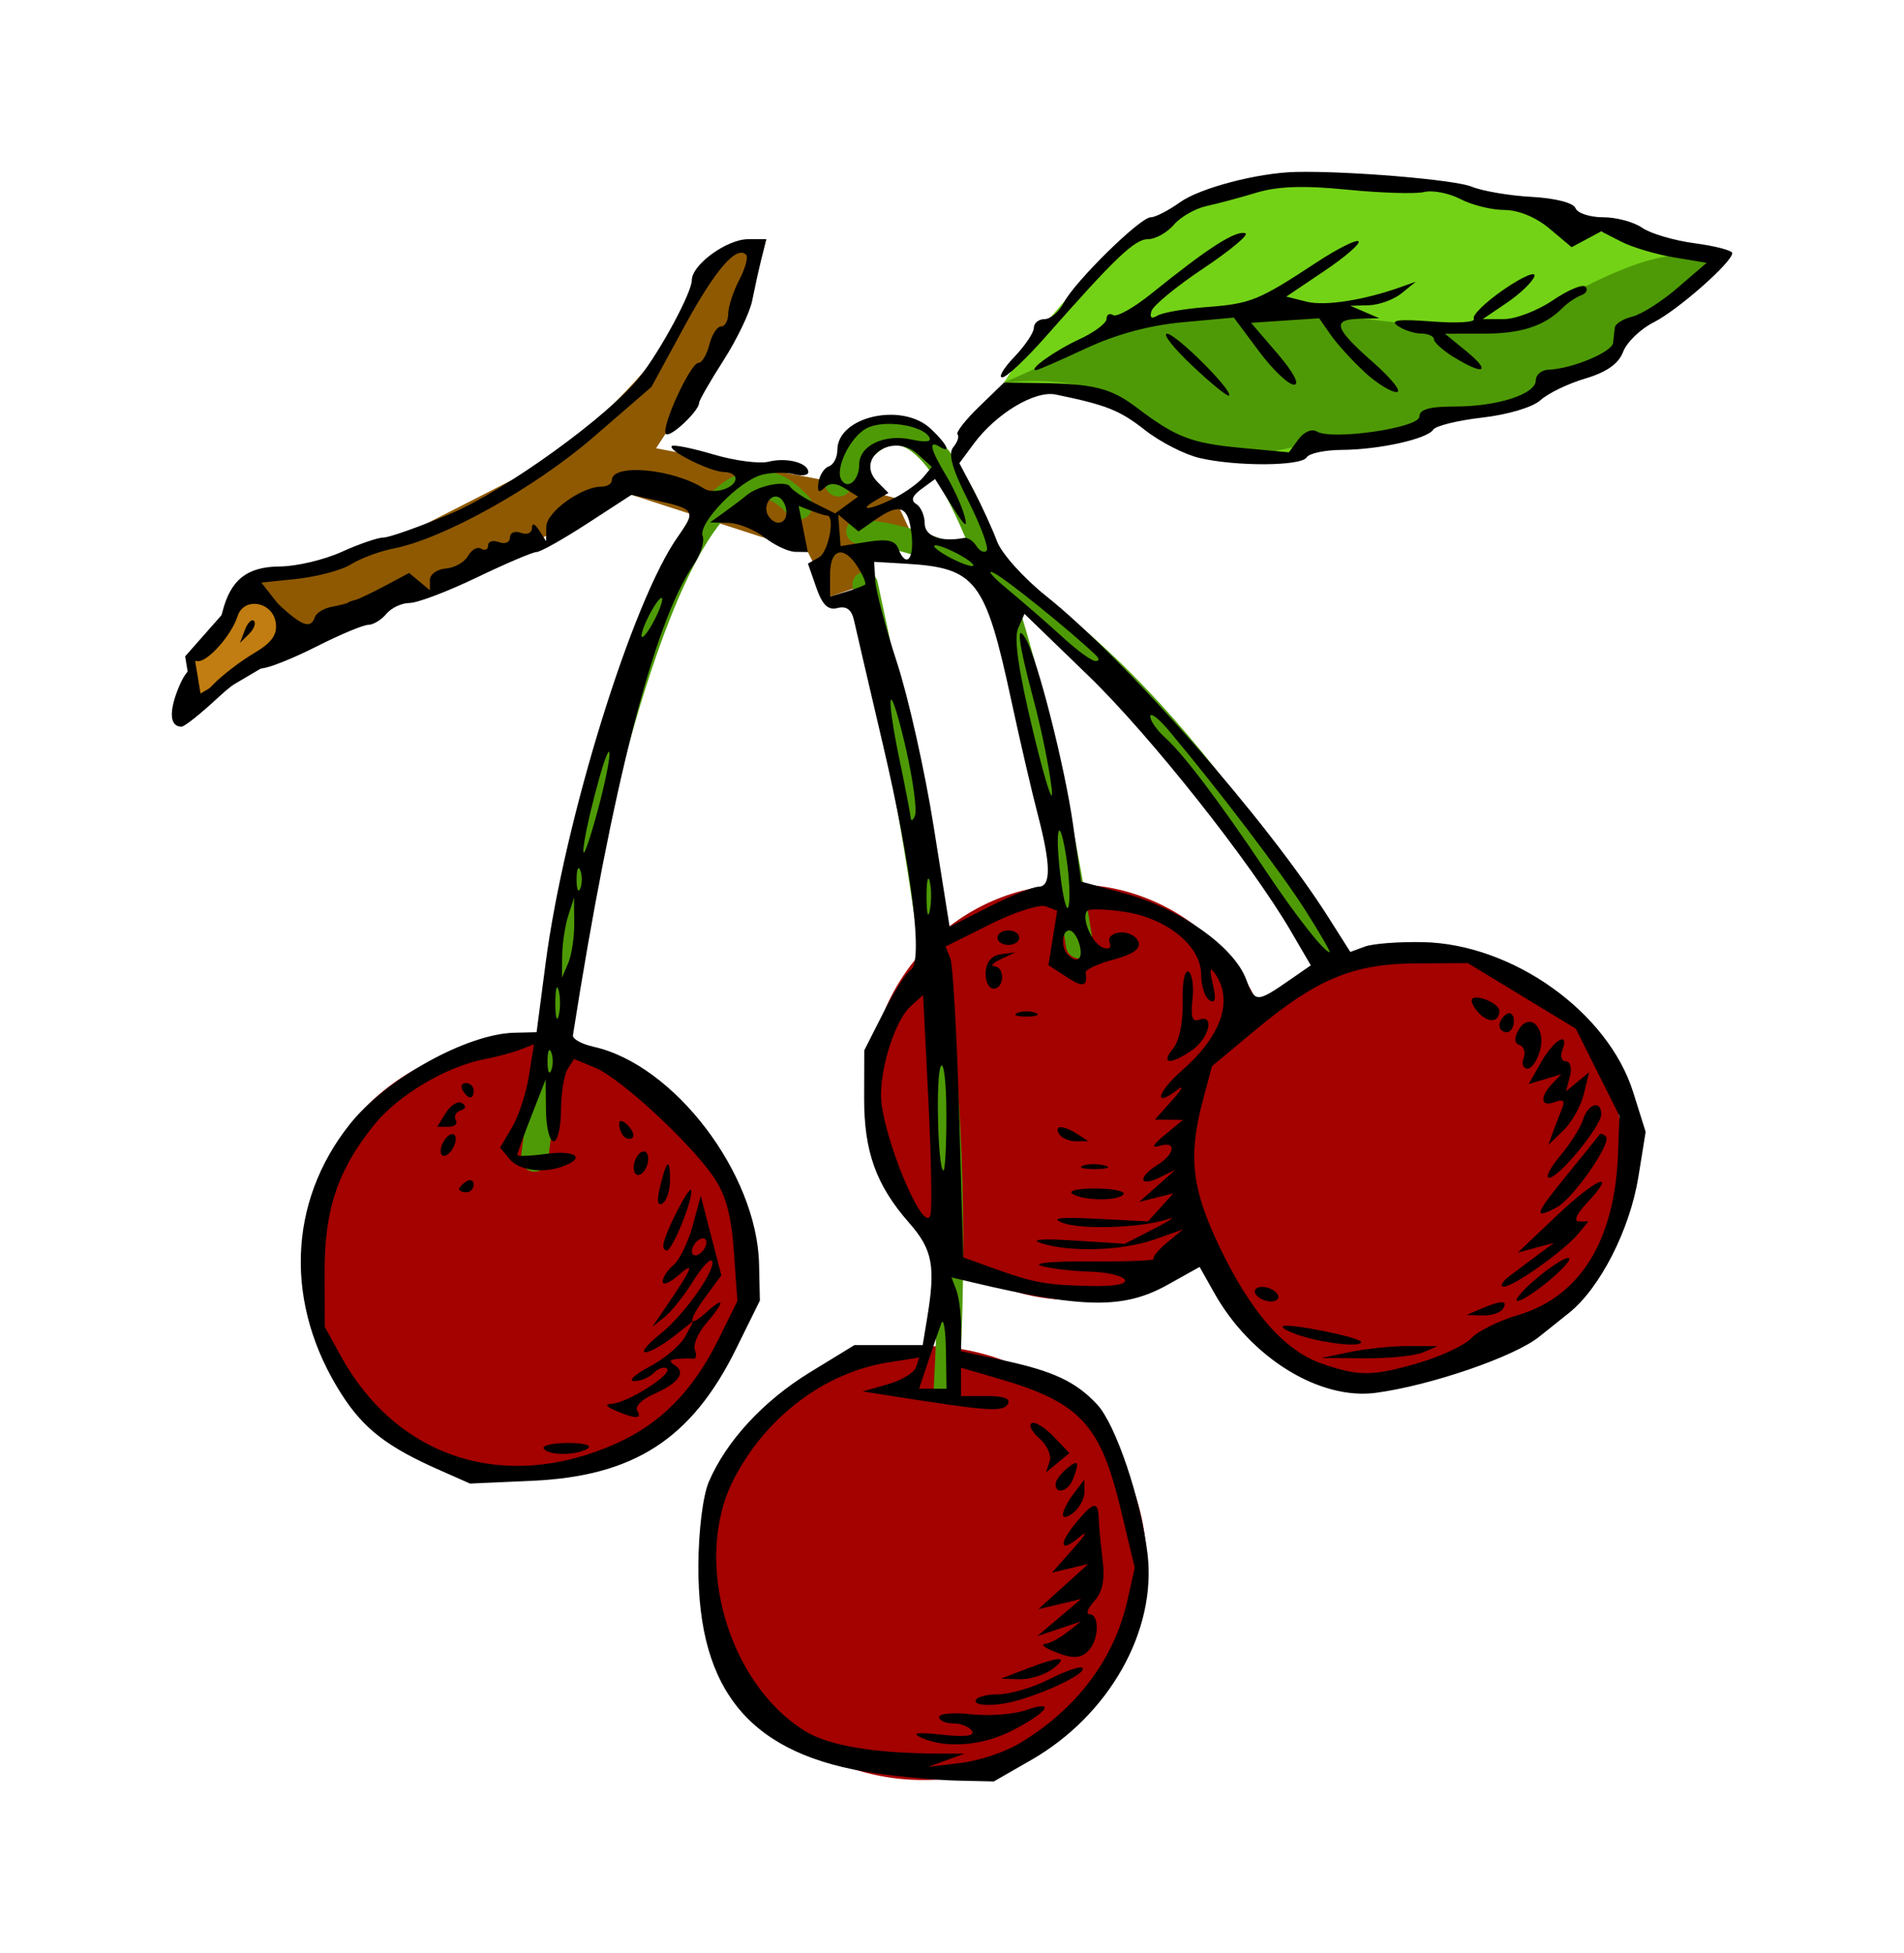
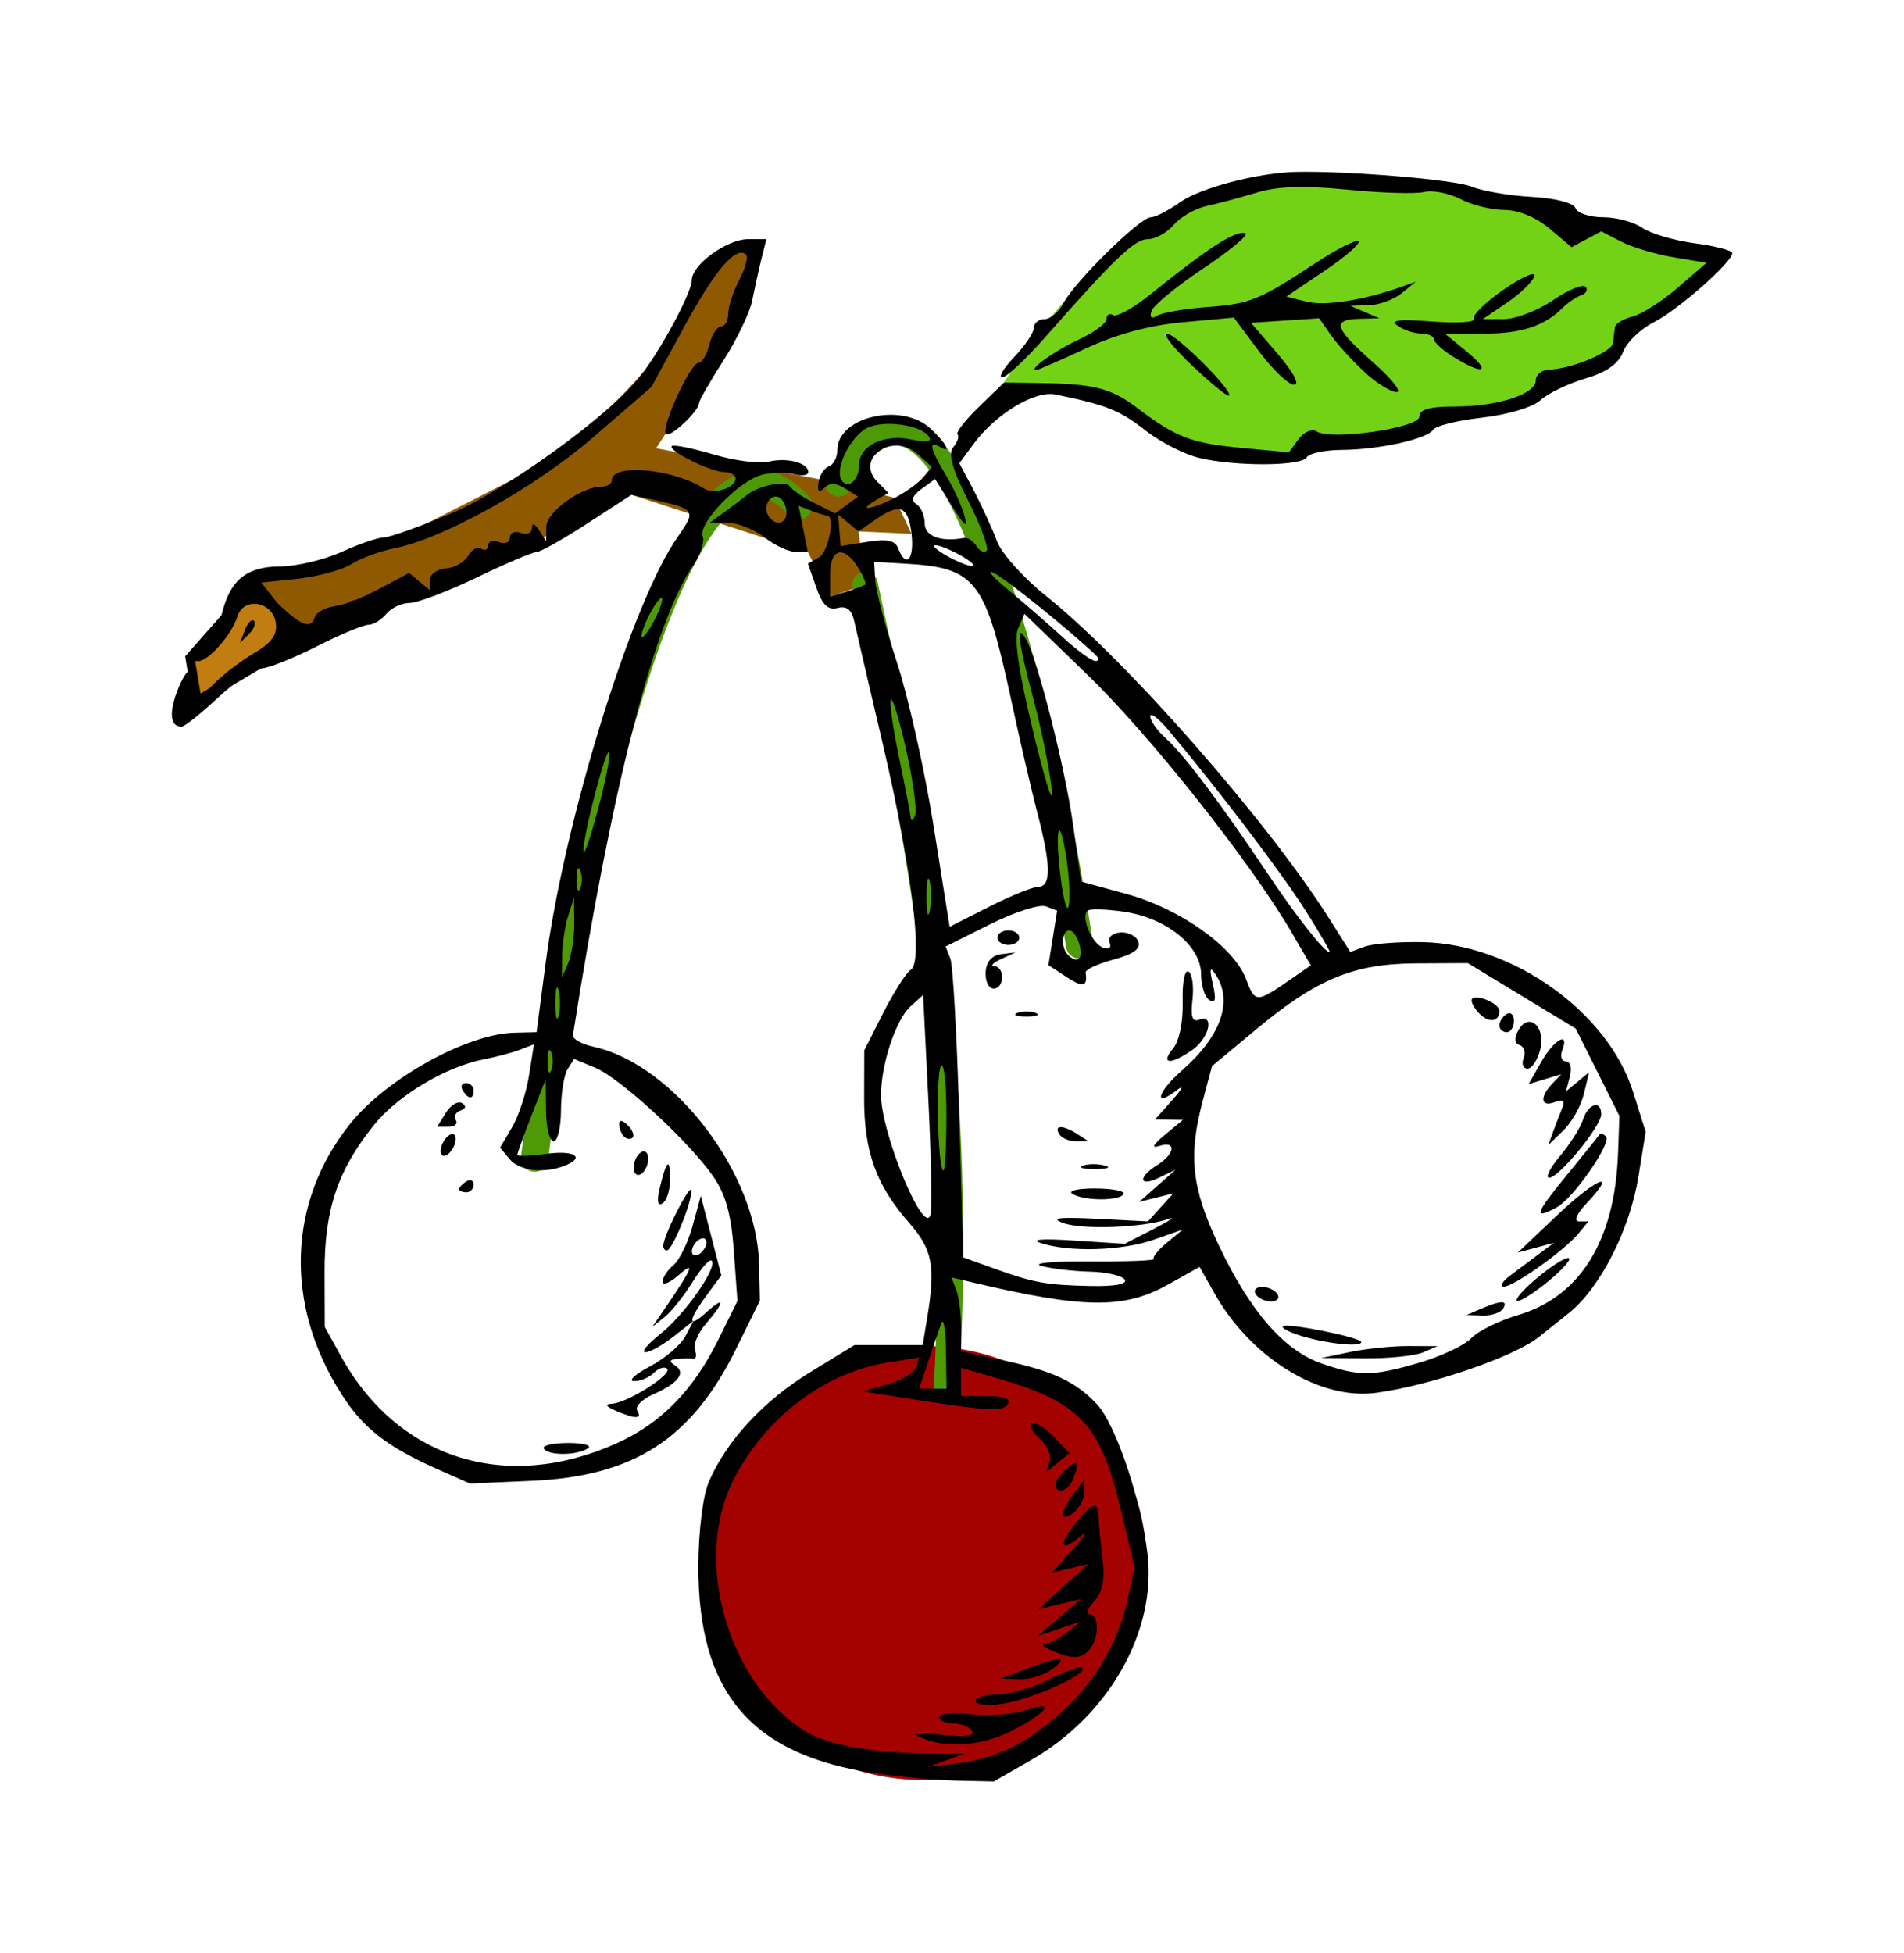
<svg xmlns="http://www.w3.org/2000/svg" xmlns:ns1="http://www.inkscape.org/namespaces/inkscape" xmlns:ns2="http://sodipodi.sourceforge.net/DTD/sodipodi-0.dtd" width="55.397mm" height="56.826mm" viewBox="0 0 55.397 56.826" version="1.1" id="svg3859" ns1:version="1.0.1 (3bc2e813f5, 2020-09-07)" ns2:docname="Lutz - Cherries - flat-colored.svg">
  <defs id="defs3853" />
  <ns2:namedview id="base" pagecolor="#ffffff" bordercolor="#666666" borderopacity="1.0" ns1:pageopacity="0.0" ns1:pageshadow="2" ns1:zoom="1.4" ns1:cx="77.29055" ns1:cy="74.054223" ns1:document-units="mm" ns1:current-layer="layer1" ns1:document-rotation="0" showgrid="false" fit-margin-left="5" fit-margin-bottom="5" fit-margin-right="5" fit-margin-top="5" ns1:window-width="1920" ns1:window-height="1013" ns1:window-x="-9" ns1:window-y="-9" ns1:window-maximized="1" />
  <g ns1:label="Warstwa 1" ns1:groupmode="layer" id="layer1" transform="translate(-70.132,-102.112)" />
  <g ns1:groupmode="layer" id="layer4" ns1:label="lo">
    <ellipse style="fill:#a30200;fill-opacity:1;stroke:none;stroke-width:12.762;stroke-linecap:round;stroke-linejoin:round" id="path4474" cx="26.87" cy="45.47" rx="6.487" ry="6.313" />
-     <ellipse style="fill:#a30200;fill-opacity:1;stroke:none;stroke-width:11.963;stroke-linecap:round;stroke-linejoin:round" id="ellipse4476" cx="31.213" cy="31.772" rx="5.952" ry="6.046" />
-     <path id="ellipse4478" style="fill:#a30200;fill-opacity:1;stroke:none;stroke-width:12.73;stroke-linecap:round;stroke-linejoin:round" d="m 47.221,34.177 c -0.267,3.39 -2.574,4.965 -6.052,6.012 -3.024,0.91 -6.42,-2.623 -6.42,-6.146 0,-3.524 2.859,-6.38 6.386,-6.38 3.527,0 6.363,3.001 6.086,6.514 z" ns2:nodetypes="sssss" />
-     <ellipse style="fill:#a30200;fill-opacity:1;stroke:none;stroke-width:12.762;stroke-linecap:round;stroke-linejoin:round" id="ellipse4480" cx="15.31" cy="36.583" rx="6.487" ry="6.313" />
    <path style="fill:#8f5902;fill-opacity:1;stroke:none;stroke-width:0.265px;stroke-linecap:butt;stroke-linejoin:miter;stroke-opacity:1" d="M 8.741,18.615 C 11.769,17.679 15.104,15.95 18.371,14.395 l 5.134,1.663 0.646,1.299 1.02,-0.352 -0.192,-1.545 1.54,0.069 -0.49,-1.044 -1.633,-0.437 -5.308,-1.007 C 20.29,11.173 21.683,9.533 22.295,6.956 21.389,7.3 20.519,7.753 19.985,9.213 18.31,11.549 16.991,12.582 15.686,13.56 L 10.961,15.969 7.446,16.962 Z" id="path4493" ns2:nodetypes="cccccccccccccccc" />
  </g>
  <g ns1:groupmode="layer" id="layer5" ns1:label="mid">
    <path style="fill:none;stroke:#4e9a06;stroke-width:0.794;stroke-linecap:round;stroke-linejoin:miter;stroke-miterlimit:4;stroke-dasharray:none;stroke-opacity:1" d="M 15.553,33.688 C 16.548,25.619 19.757,10.819 23.237,14.717" id="path4483" ns2:nodetypes="cc" />
    <path style="fill:none;stroke:#4e9a06;stroke-width:0.794;stroke-linecap:round;stroke-linejoin:miter;stroke-miterlimit:4;stroke-dasharray:none;stroke-opacity:1" d="m 24.396,14.048 c 3.06,-5.723 5.905,6.289 7.013,13.441" id="path4485" ns2:nodetypes="cc" />
-     <path style="fill:none;stroke:#4e9a06;stroke-width:0.714;stroke-linecap:round;stroke-linejoin:miter;stroke-miterlimit:4;stroke-dasharray:none;stroke-opacity:1" d="m 24.979,15.46 c 5.561,0.454 11.081,7.8 13.754,12.569" id="path4487" ns2:nodetypes="cc" />
    <path style="fill:none;stroke:#4e9a06;stroke-width:0.741;stroke-linecap:round;stroke-linejoin:miter;stroke-miterlimit:4;stroke-dasharray:none;stroke-opacity:1" d="m 25.171,17.005 c 1.877,8.629 2.833,14.733 2.367,23.395" id="path4489" ns2:nodetypes="cc" />
    <path style="fill:#73d216;fill-opacity:1;stroke:none;stroke-width:0.265px;stroke-linecap:butt;stroke-linejoin:miter;stroke-opacity:1" d="M 29.209,11.128 C 31.478,7.58 34.427,4.61 41.672,5.292 l 7.978,2.354 c -1.732,2.058 -3.396,3.541 -7.883,4.639 -1.026,0.134 -2.059,0.463 -3.099,0.442 -1.169,0.714 -2.321,0.792 -3.371,0.665 -1.049,-0.127 -1.866,-1.478 -2.921,-1.666 -1.055,-0.188 -2.111,-0.395 -3.167,-0.598 z" id="path4491" ns2:nodetypes="cccccscc" />
-     <path style="fill:#4e9a06;fill-opacity:1;stroke:none;stroke-width:0.265px;stroke-linecap:butt;stroke-linejoin:miter;stroke-opacity:1" d="m 29.209,11.128 c 2.483,-1.046 4.418,-2.496 9.172,-1.868 2.581,-0.182 6.016,1.345 7.591,-0.85 1.681,-0.866 3.008,-1.256 3.678,-0.765 -1.463,1.192 -2.133,2.78 -4.718,3.411 -1.106,1.025 -4.272,1.628 -6.264,1.671 -6.116,1.87 -3.976,-2.082 -9.459,-1.599 z" id="path4496" ns2:nodetypes="ccccccc" />
    <path style="fill:#c17d11;stroke:#000000;stroke-width:0.265px;stroke-linecap:butt;stroke-linejoin:miter;stroke-opacity:1;fill-opacity:1" d="M 5.735,20.388 8.741,18.615 7.446,16.962 5.528,19.135 Z" id="path4499" />
  </g>
  <g ns1:groupmode="layer" id="layer6" ns1:label="hi" ns2:insensitive="true">
    <path style="fill:#000000;stroke-width:0.212" d="m 95.616,153.701 c -3.619,-0.52 -5.178,-2.342 -5.165,-6.037 0.004,-1.013 0.131,-2.038 0.304,-2.443 0.505,-1.184 1.587,-2.356 2.942,-3.186 l 1.297,-0.794 h 0.992 0.992 l 0.131,-0.794 c 0.248,-1.502 0.157,-1.984 -0.526,-2.761 -0.962,-1.095 -1.314,-2.075 -1.309,-3.642 l 0.004,-1.376 0.556,-1.096 c 0.306,-0.603 0.663,-1.162 0.794,-1.243 0.372,-0.23 0.037,-2.949 -0.806,-6.55 -0.409,-1.746 -0.789,-3.378 -0.844,-3.626 -0.069,-0.308 -0.221,-0.42 -0.478,-0.353 -0.276,0.072 -0.441,-0.087 -0.619,-0.597 l -0.242,-0.695 0.321,-0.18 c 0.277,-0.155 0.48,-1.217 0.233,-1.217 -0.049,0 -0.254,-0.064 -0.457,-0.141 l -0.368,-0.141 0.134,0.671 0.134,0.671 -0.365,-0.005 c -0.201,-0.003 -0.603,-0.191 -0.894,-0.419 -0.291,-0.228 -0.767,-0.419 -1.058,-0.425 l -0.529,-0.011 0.423,-0.304 c 0.233,-0.167 0.52,-0.385 0.639,-0.485 0.341,-0.287 1.149,-0.446 1.27,-0.25 0.061,0.098 0.38,0.313 0.709,0.477 l 0.599,0.299 0.334,-0.244 0.334,-0.244 -0.38,-0.238 c -0.268,-0.167 -0.447,-0.171 -0.605,-0.013 -0.158,0.158 -0.207,0.11 -0.167,-0.162 0.031,-0.213 0.167,-0.424 0.303,-0.469 0.135,-0.045 0.246,-0.259 0.246,-0.476 0,-0.97 1.876,-1.4 2.712,-0.621 0.477,0.445 0.626,0.752 0.252,0.521 -0.321,-0.198 -0.255,0.09 0.188,0.822 0.22,0.363 0.465,0.898 0.545,1.189 0.108,0.392 0.016,0.322 -0.354,-0.268 l -0.5,-0.797 -0.395,0.289 c -0.273,0.2 -0.32,0.335 -0.151,0.439 0.134,0.083 0.244,0.336 0.244,0.561 0,0.376 0.472,0.552 1.145,0.425 0.106,-0.02 0.267,0.085 0.359,0.233 0.092,0.148 0.226,0.211 0.298,0.138 0.072,-0.072 -0.166,-0.72 -0.529,-1.44 -0.478,-0.947 -0.599,-1.382 -0.439,-1.575 0.122,-0.147 0.176,-0.312 0.121,-0.368 -0.055,-0.056 0.226,-0.418 0.626,-0.805 l 0.727,-0.704 1.016,0.014 c 1.599,0.021 2.098,0.147 2.852,0.719 1.136,0.861 1.581,1.032 3.04,1.168 l 1.381,0.129 0.279,-0.381 c 0.157,-0.214 0.388,-0.314 0.528,-0.227 0.433,0.267 2.989,-0.102 2.989,-0.432 0,-0.209 0.294,-0.293 1.027,-0.293 1.248,0 2.36,-0.359 2.36,-0.762 0,-0.163 0.167,-0.302 0.37,-0.309 0.672,-0.022 1.852,-0.512 1.879,-0.782 0.015,-0.146 0.038,-0.349 0.053,-0.453 0.015,-0.104 0.245,-0.244 0.512,-0.311 0.267,-0.067 0.861,-0.446 1.32,-0.843 l 0.834,-0.721 -0.949,-0.158 c -0.522,-0.087 -1.212,-0.292 -1.533,-0.457 l -0.584,-0.299 -0.43,0.23 -0.43,0.23 -0.643,-0.541 c -0.393,-0.33 -0.905,-0.542 -1.315,-0.542 -0.369,-7.2e-4 -0.943,-0.143 -1.275,-0.316 -0.332,-0.173 -0.808,-0.266 -1.058,-0.206 -0.25,0.06 -1.255,0.029 -2.232,-0.068 -1.268,-0.126 -2.026,-0.101 -2.646,0.087 -0.478,0.145 -1.133,0.32 -1.457,0.39 -0.324,0.07 -0.75,0.314 -0.947,0.544 -0.197,0.23 -0.534,0.418 -0.75,0.418 -0.388,0 -0.951,0.536 -2.985,2.844 -0.571,0.647 -1.136,1.177 -1.257,1.177 -0.121,0 0.037,-0.267 0.35,-0.594 0.313,-0.327 0.569,-0.708 0.569,-0.847 0,-0.139 0.14,-0.253 0.31,-0.253 0.171,0 0.422,-0.214 0.559,-0.476 0.324,-0.621 2.224,-2.487 2.532,-2.487 0.131,0 0.514,-0.196 0.85,-0.436 0.588,-0.419 2.265,-0.858 3.369,-0.883 1.53,-0.034 4.623,0.225 5.118,0.428 0.312,0.128 1.096,0.262 1.743,0.297 0.693,0.038 1.218,0.173 1.278,0.328 0.056,0.146 0.418,0.265 0.803,0.265 0.385,0 0.897,0.138 1.137,0.306 0.24,0.168 0.928,0.371 1.529,0.451 0.601,0.08 1.092,0.209 1.092,0.286 0,0.264 -1.585,1.661 -2.285,2.013 -0.383,0.193 -0.784,0.579 -0.89,0.859 -0.132,0.348 -0.479,0.592 -1.102,0.777 -0.5,0.148 -1.085,0.431 -1.3,0.628 -0.224,0.206 -0.947,0.422 -1.693,0.508 -0.717,0.082 -1.36,0.24 -1.431,0.351 -0.173,0.272 -1.577,0.583 -2.664,0.589 -0.488,0.003 -0.946,0.1 -1.018,0.217 -0.159,0.258 -2.037,0.269 -3.114,0.019 -0.432,-0.1 -1.147,-0.465 -1.587,-0.811 -0.738,-0.579 -1.125,-0.733 -2.601,-1.036 -0.606,-0.124 -1.734,0.554 -2.387,1.436 l -0.415,0.561 0.428,0.815 c 0.235,0.448 0.536,1.104 0.667,1.458 0.132,0.354 0.772,1.067 1.422,1.586 2.333,1.862 6.439,6.539 8.241,9.386 l 0.616,0.974 0.424,-0.156 c 0.233,-0.086 0.995,-0.144 1.694,-0.129 2.608,0.055 5.379,2.033 6.112,4.363 l 0.363,1.156 -0.21,1.305 c -0.248,1.537 -1.117,3.242 -2.022,3.964 -0.355,0.283 -0.746,0.596 -0.87,0.695 -0.728,0.582 -3.165,1.417 -4.749,1.628 -1.635,0.217 -3.637,-1.018 -4.695,-2.897 l -0.431,-0.766 -0.924,0.516 c -1.277,0.714 -2.448,0.7 -5.679,-0.065 l -0.617,-0.146 0.14,0.366 c 0.077,0.201 0.14,0.685 0.14,1.074 v 0.708 l 1.217,0.262 c 1.466,0.315 2.123,0.623 2.742,1.287 0.537,0.576 1.271,2.745 1.464,4.334 0.274,2.245 -1.113,4.706 -3.385,6.009 l -1.086,0.623 -1.058,-0.024 c -0.582,-0.013 -1.649,-0.109 -2.37,-0.213 z m 4.16,-0.861 c 1.674,-0.998 2.773,-2.452 3.16,-4.179 l 0.211,-0.941 -0.407,-1.702 c -0.59,-2.468 -1.185,-3.108 -3.536,-3.794 l -1.111,-0.324 v 0.412 0.412 h 0.753 c 0.503,0 0.705,0.079 0.606,0.238 -0.143,0.232 -0.575,0.202 -3.265,-0.222 l -0.953,-0.15 0.726,-0.207 c 0.4,-0.114 0.769,-0.336 0.822,-0.494 l 0.095,-0.286 -0.916,0.146 c -1.849,0.296 -3.561,1.596 -4.489,3.412 -1.191,2.33 -0.169,5.917 2.081,7.308 0.693,0.429 2.015,0.651 3.902,0.656 l 0.741,0.002 -0.529,0.192 -0.529,0.192 0.943,-0.112 c 0.519,-0.061 1.281,-0.313 1.693,-0.559 z M 96.928,152.659 c -0.296,-0.136 -0.115,-0.161 0.6,-0.083 0.68,0.074 0.977,0.038 0.887,-0.108 -0.075,-0.121 -0.321,-0.22 -0.547,-0.22 -0.226,0 -0.411,-0.084 -0.411,-0.186 0,-0.102 0.422,-0.138 0.938,-0.08 0.516,0.058 1.233,0.003 1.595,-0.123 0.887,-0.309 0.621,0.072 -0.422,0.604 -0.868,0.443 -1.931,0.522 -2.64,0.196 z m 1.587,-1.059 c 0,-0.109 0.29,-0.198 0.643,-0.198 0.354,0 1.03,-0.197 1.502,-0.438 0.472,-0.241 0.906,-0.39 0.965,-0.332 0.174,0.174 -1.463,0.912 -2.316,1.044 -0.44,0.068 -0.794,0.034 -0.794,-0.076 z m 1.482,-0.939 c 0.98,-0.378 1.258,-0.375 0.753,0.007 -0.226,0.171 -0.655,0.304 -0.952,0.295 l -0.542,-0.016 z m 0.741,-0.529 c -0.233,-0.1 -0.322,-0.189 -0.199,-0.197 0.123,-0.008 0.409,-0.158 0.635,-0.334 l 0.411,-0.319 -0.635,0.213 -0.635,0.213 0.635,-0.539 0.635,-0.539 -0.622,0.148 -0.622,0.148 0.728,-0.658 0.728,-0.658 -0.529,0.126 -0.529,0.126 0.635,-0.715 c 0.356,-0.401 0.426,-0.539 0.159,-0.315 -0.576,0.483 -0.616,0.201 -0.065,-0.459 0.478,-0.573 0.617,-0.596 0.63,-0.106 0.005,0.204 0.056,0.747 0.113,1.207 0.073,0.59 0.002,0.948 -0.241,1.217 -0.19,0.209 -0.251,0.381 -0.136,0.381 0.272,0 0.281,0.666 0.013,1.005 -0.237,0.301 -0.503,0.314 -1.109,0.053 z m 0.318,-3.955 c 0,-0.108 0.14,-0.382 0.311,-0.608 l 0.311,-0.411 0.007,0.344 c 0.004,0.189 -0.136,0.463 -0.311,0.608 -0.175,0.145 -0.318,0.175 -0.318,0.066 z m -0.212,-0.887 c 0,-0.102 0.143,-0.304 0.318,-0.449 0.345,-0.286 0.388,-0.218 0.189,0.3 -0.136,0.354 -0.507,0.463 -0.507,0.149 z m -0.173,-0.661 c 0.059,-0.175 -0.073,-0.476 -0.294,-0.669 -0.22,-0.193 -0.325,-0.395 -0.231,-0.448 0.093,-0.053 0.379,0.121 0.636,0.387 l 0.466,0.484 -0.342,0.282 -0.342,0.282 z m -3.018,-3.228 c -0.009,-0.611 -0.069,-0.968 -0.133,-0.794 -0.064,0.175 -0.236,0.675 -0.382,1.111 l -0.265,0.794 h 0.399 0.399 l -0.017,-1.111 z m 13.79,0.349 c 0.632,-0.186 1.308,-0.507 1.501,-0.712 0.193,-0.205 0.799,-0.505 1.346,-0.666 1.816,-0.536 2.826,-2.163 2.919,-4.703 l 0.04,-1.093 -0.635,-1.27 -0.635,-1.27 -1.571,-0.953 -1.571,-0.953 -1.498,0.008 c -1.828,0.009 -2.893,0.45 -4.673,1.932 l -1.27,1.057 -0.265,0.992 c -0.432,1.618 -0.33,2.554 0.461,4.219 0.913,1.924 1.893,3.054 2.979,3.435 1.103,0.387 1.49,0.384 2.872,-0.023 z m -2.025,-0.308 c 0.466,-0.096 1.228,-0.174 1.693,-0.172 l 0.847,0.003 -0.423,0.182 c -0.233,0.1 -0.995,0.178 -1.693,0.172 l -1.27,-0.009 0.847,-0.175 z m -1.346,-0.442 c -0.391,-0.113 -0.667,-0.249 -0.613,-0.303 0.112,-0.112 2.277,0.323 2.277,0.457 0,0.147 -0.909,0.063 -1.664,-0.155 z m 5.156,-0.816 c 0.583,-0.25 0.79,-0.25 0.635,0 -0.072,0.116 -0.34,0.205 -0.595,0.197 l -0.464,-0.015 z m -6.562,-0.423 c -0.072,-0.116 0.012,-0.212 0.187,-0.212 0.175,0 0.376,0.095 0.448,0.212 0.072,0.116 -0.012,0.212 -0.187,0.212 -0.175,0 -0.376,-0.095 -0.448,-0.212 z m 8.141,-0.432 c 0.403,-0.345 0.832,-0.624 0.953,-0.621 0.121,0.003 -0.114,0.286 -0.521,0.629 -0.407,0.343 -0.836,0.622 -0.953,0.621 -0.116,-0.002 0.118,-0.285 0.521,-0.629 z m -0.733,-0.113 c 0.233,-0.176 0.614,-0.461 0.847,-0.634 l 0.423,-0.314 -0.526,0.142 -0.526,0.142 1.145,-1.087 c 1.142,-1.084 1.801,-1.351 0.859,-0.349 -0.299,0.319 -0.387,0.528 -0.222,0.528 h 0.274 l -0.291,0.353 c -0.41,0.497 -1.896,1.554 -2.174,1.545 -0.128,-0.004 -0.042,-0.151 0.191,-0.327 z m 1.625,-2.894 c 0.5,-0.611 0.934,-1.151 0.965,-1.199 0.031,-0.049 0.118,-0.026 0.193,0.049 0.179,0.179 -0.949,1.805 -1.431,2.063 -0.69,0.369 -0.64,0.203 0.273,-0.912 z m -0.177,-0.581 c 0.293,-0.349 0.594,-0.825 0.668,-1.058 0.149,-0.469 0.53,-0.58 0.53,-0.155 0,0.345 -1.232,1.847 -1.516,1.847 -0.118,0 0.025,-0.285 0.318,-0.634 z m -0.208,-0.689 c 0.074,-0.204 0.194,-0.514 0.265,-0.69 0.093,-0.23 0.034,-0.283 -0.212,-0.189 -0.406,0.156 -0.448,-0.14 -0.076,-0.531 l 0.265,-0.278 -0.474,0.143 -0.474,0.143 0.368,-0.647 c 0.376,-0.66 0.83,-0.908 0.609,-0.332 -0.067,0.175 -0.018,0.318 0.108,0.318 0.128,0 0.179,0.194 0.116,0.435 l -0.114,0.435 0.336,-0.277 0.336,-0.277 -0.154,0.635 c -0.085,0.349 -0.352,0.826 -0.594,1.058 l -0.439,0.423 z m -0.852,-2.156 c 0.064,-0.167 0.011,-0.339 -0.117,-0.382 -0.153,-0.051 -0.166,-0.198 -0.038,-0.427 0.307,-0.549 0.806,-0.111 0.637,0.561 -0.076,0.304 -0.242,0.552 -0.369,0.552 -0.127,0 -0.178,-0.137 -0.114,-0.304 z m -0.706,-0.954 c 0,-0.11 0.095,-0.258 0.212,-0.33 0.116,-0.072 0.212,0.018 0.212,0.199 0,0.181 -0.095,0.33 -0.212,0.33 -0.116,0 -0.212,-0.09 -0.212,-0.199 z m -0.603,-0.366 c -0.157,-0.17 -0.242,-0.353 -0.189,-0.406 0.143,-0.143 0.792,0.141 0.792,0.347 0,0.336 -0.319,0.367 -0.603,0.059 z m -10.297,7.762 c -0.072,-0.116 -0.53,-0.221 -1.018,-0.233 -0.488,-0.012 -1.122,-0.086 -1.409,-0.167 -0.287,-0.08 0.351,-0.139 1.418,-0.131 1.067,0.008 1.901,-0.024 1.854,-0.071 -0.047,-0.047 0.124,-0.26 0.381,-0.472 l 0.467,-0.385 -0.847,0.297 c -0.927,0.325 -2.45,0.371 -3.281,0.1 -0.331,-0.108 0.027,-0.137 0.953,-0.076 l 1.482,0.096 0.847,-0.435 c 0.466,-0.239 0.656,-0.368 0.423,-0.287 -0.725,0.254 -2.515,0.321 -3.066,0.115 -0.383,-0.143 -0.118,-0.176 0.973,-0.121 l 1.499,0.076 0.369,-0.408 0.369,-0.408 -0.496,0.124 -0.496,0.124 0.529,-0.468 0.529,-0.468 -0.476,0.231 c -0.59,0.286 -0.632,-0.008 -0.053,-0.37 0.522,-0.326 0.559,-0.714 0.053,-0.552 -0.243,0.078 -0.188,-0.032 0.159,-0.319 l 0.529,-0.438 -0.407,-0.005 -0.407,-0.005 0.513,-0.576 c 0.282,-0.317 0.344,-0.446 0.138,-0.287 -0.705,0.542 -0.593,0.074 0.136,-0.566 1.146,-1.006 1.498,-2.025 0.971,-2.804 -0.157,-0.233 -0.177,-0.153 -0.072,0.296 0.102,0.435 0.073,0.57 -0.099,0.464 -0.133,-0.082 -0.243,-0.422 -0.243,-0.754 0,-0.821 -0.997,-1.633 -2.233,-1.818 -0.529,-0.079 -1.013,-0.092 -1.077,-0.029 -0.19,0.19 0.128,0.946 0.45,1.069 0.18,0.069 0.259,0.011 0.198,-0.147 -0.057,-0.147 0.079,-0.275 0.311,-0.292 0.226,-0.017 0.463,0.103 0.526,0.266 0.079,0.206 -0.142,0.366 -0.721,0.522 -0.459,0.124 -0.825,0.293 -0.813,0.376 0.062,0.416 -0.073,0.448 -0.555,0.133 l -0.528,-0.346 0.127,-0.792 0.127,-0.792 -0.328,-0.126 c -0.18,-0.069 -0.911,0.165 -1.623,0.521 l -1.295,0.647 0.137,0.347 c 0.076,0.191 0.191,2.226 0.257,4.522 l 0.12,4.175 0.868,0.313 c 1.18,0.426 1.534,0.491 2.838,0.519 0.701,0.015 1.075,-0.055 0.993,-0.187 z m -1.523,-2.496 c -0.139,-0.088 0.161,-0.158 0.667,-0.156 0.506,0.003 0.876,0.077 0.822,0.164 -0.126,0.206 -1.162,0.2 -1.489,-0.009 z m 0.302,-0.818 c 0.143,-0.058 0.429,-0.061 0.635,-0.008 0.206,0.054 0.089,0.101 -0.261,0.105 -0.349,0.004 -0.518,-0.04 -0.374,-0.098 z m -0.684,-0.919 c -0.166,-0.268 0.115,-0.268 0.529,0 l 0.318,0.205 -0.358,0.003 c -0.197,0.002 -0.417,-0.092 -0.489,-0.208 z m 3.31,-2.487 c 0.182,-0.22 0.296,-0.774 0.281,-1.366 -0.015,-0.562 0.059,-0.943 0.17,-0.875 0.108,0.067 0.159,0.432 0.115,0.813 -0.058,0.5 -0.005,0.663 0.191,0.587 0.46,-0.177 0.301,0.532 -0.198,0.881 -0.629,0.441 -0.939,0.418 -0.559,-0.041 z m -4.527,-1.04 c 0.146,-0.059 0.384,-0.059 0.529,0 0.146,0.059 0.026,0.107 -0.265,0.107 -0.291,0 -0.41,-0.048 -0.265,-0.107 z m -0.924,-1.18 c 0.015,-0.304 0.175,-0.493 0.447,-0.527 l 0.423,-0.054 -0.423,0.195 c -0.233,0.107 -0.32,0.202 -0.194,0.21 0.315,0.02 0.292,0.65 -0.024,0.65 -0.139,0 -0.243,-0.213 -0.229,-0.473 z m 0.342,-1.008 c 0,-0.116 0.143,-0.212 0.318,-0.212 0.175,0 0.318,0.095 0.318,0.212 0,0.116 -0.143,0.212 -0.318,0.212 -0.175,0 -0.318,-0.095 -0.318,-0.212 z m -2.009,4.729 -0.153,-3.061 -0.368,0.333 c -0.426,0.385 -0.857,1.684 -0.857,2.582 0,1.087 1.236,4.092 1.436,3.491 0.052,-0.157 0.026,-1.662 -0.058,-3.346 z m 0.524,0.403 c -0.002,-0.902 -0.073,-1.531 -0.159,-1.397 -0.157,0.245 -0.089,3.038 0.074,3.038 0.048,0 0.086,-0.738 0.085,-1.64 z m 10.013,-3.918 0.59,-0.409 -0.575,-0.985 c -1.177,-2.015 -4.096,-5.698 -5.897,-7.441 l -1.859,-1.799 -0.186,0.423 c -0.127,0.289 0.017,1.263 0.454,3.069 0.352,1.455 0.588,2.17 0.523,1.587 -0.065,-0.582 -0.303,-1.75 -0.53,-2.595 -0.442,-1.651 -0.519,-2.271 -0.217,-1.744 0.338,0.588 1.127,3.69 1.367,5.376 l 0.239,1.672 1.312,0.359 c 1.568,0.429 3.135,1.543 3.484,2.477 0.262,0.698 0.301,0.699 1.296,0.009 z m -6.138,-1.003 c -0.061,-0.233 -0.195,-0.423 -0.298,-0.423 -0.219,0 -0.251,0.5 -0.046,0.706 0.278,0.278 0.452,0.134 0.344,-0.282 z m 6.571,-1.005 c -0.691,-1.091 -2.531,-3.513 -3.98,-5.239 -0.293,-0.349 -0.534,-0.531 -0.534,-0.403 -6.3e-4,0.127 0.202,0.413 0.451,0.635 0.521,0.465 1.62,1.924 2.936,3.896 0.857,1.284 1.679,2.328 1.832,2.328 0.036,0 -0.281,-0.548 -0.705,-1.217 z m -7.767,-0.688 c 0.371,0 0.364,-0.633 -0.021,-2.103 -0.17,-0.648 -0.514,-2.131 -0.765,-3.295 -0.763,-3.539 -1.028,-3.881 -3.1,-4.001 l -0.894,-0.052 0.031,0.545 c 0.017,0.3 0.302,1.373 0.633,2.386 0.331,1.012 0.811,3.155 1.066,4.763 l 0.465,2.922 1.149,-0.582 c 0.632,-0.32 1.279,-0.582 1.437,-0.582 z m -3.165,-0.161 c -0.053,-0.202 -0.094,0.013 -0.092,0.479 0.002,0.466 0.046,0.631 0.096,0.368 0.051,-0.263 0.049,-0.644 -0.004,-0.847 z m 3.986,-0.624 c -0.208,-1.387 -0.359,-0.972 -0.179,0.491 0.085,0.686 0.191,1.069 0.237,0.852 0.046,-0.217 0.02,-0.821 -0.059,-1.342 z m -4.66,-3.154 c -0.196,-0.879 -0.399,-1.555 -0.452,-1.502 -0.053,0.053 0.051,0.799 0.23,1.657 0.179,0.859 0.333,1.657 0.343,1.773 0.009,0.116 0.066,0.09 0.126,-0.059 0.06,-0.149 -0.051,-0.99 -0.247,-1.869 z m 5.491,-2.813 c -0.78,-0.739 -2.603,-2.207 -2.953,-2.378 -0.233,-0.114 -0.043,0.108 0.422,0.493 0.465,0.385 1.179,1.007 1.588,1.382 0.408,0.375 0.833,0.685 0.943,0.688 0.127,0.004 0.127,-0.064 0,-0.185 z m -6.695,-2.038 c 0.037,-0.032 -0.057,-0.259 -0.21,-0.503 -0.408,-0.653 -0.81,-0.551 -0.81,0.205 v 0.649 l 0.476,-0.146 c 0.262,-0.081 0.507,-0.173 0.544,-0.205 z m 2.79,-0.841 c -0.291,-0.166 -0.624,-0.302 -0.741,-0.302 -0.116,0 0.026,0.136 0.318,0.302 0.291,0.166 0.624,0.302 0.741,0.302 0.116,0 -0.026,-0.136 -0.318,-0.302 z m -1.441,-0.635 c -0.095,-0.817 -0.339,-0.91 -1.061,-0.405 l -0.48,0.336 -0.296,-0.246 -0.296,-0.246 0.035,0.459 0.035,0.459 0.778,-0.124 c 0.579,-0.092 0.809,-0.043 0.899,0.192 0.227,0.591 0.473,0.32 0.387,-0.424 z m -3.639,-0.623 c 0,-0.168 -0.089,-0.36 -0.197,-0.427 -0.252,-0.156 -0.505,0.241 -0.332,0.52 0.195,0.315 0.529,0.256 0.529,-0.093 z m 3.148,-0.422 c 0.323,-0.167 0.699,-0.438 0.835,-0.603 l 0.248,-0.299 -0.407,-0.369 c -0.733,-0.663 -1.859,0.123 -1.167,0.815 l 0.311,0.311 -0.373,0.217 c -0.57,0.332 -0.114,0.271 0.552,-0.073 z m -1.031,-0.972 c 0,-0.55 0.732,-0.9 1.521,-0.727 0.424,0.093 0.602,0.067 0.514,-0.075 -0.219,-0.354 -1.34,-0.509 -1.821,-0.252 -0.48,0.257 -0.929,1.182 -0.73,1.504 0.184,0.298 0.516,0.008 0.516,-0.45 z m -12.172,29.27 c -1.553,-0.682 -2.239,-1.21 -2.885,-2.217 -1.669,-2.601 -1.578,-5.588 0.241,-7.866 1.054,-1.32 3.395,-2.622 4.779,-2.656 l 0.651,-0.016 0.263,-2.01 c 0.545,-4.163 2.526,-10.55 3.85,-12.409 0.525,-0.737 0.491,-0.798 -0.563,-1.036 l -0.79,-0.178 -1.28,0.832 c -0.704,0.457 -1.37,0.832 -1.48,0.832 -0.11,0 -0.893,0.333 -1.741,0.741 -0.847,0.407 -1.727,0.741 -1.954,0.741 -0.228,0 -0.533,0.143 -0.677,0.318 -0.145,0.175 -0.381,0.318 -0.525,0.318 -0.144,0 -0.823,0.285 -1.509,0.632 -0.686,0.348 -1.406,0.634 -1.6,0.635 -0.194,0.001 -0.761,0.384 -1.261,0.849 -0.499,0.466 -0.978,0.847 -1.064,0.847 -0.323,0 -0.371,-0.384 -0.128,-1.027 0.293,-0.775 0.582,-0.872 0.582,-0.194 v 0.472 l 0.476,-0.487 c 0.262,-0.268 0.792,-0.673 1.178,-0.901 0.516,-0.304 0.684,-0.539 0.635,-0.884 -0.088,-0.621 -0.931,-0.766 -1.113,-0.191 -0.171,0.54 -0.845,1.307 -1.148,1.307 -0.379,0 -0.279,-0.387 0.159,-0.622 0.219,-0.117 0.465,-0.478 0.546,-0.801 0.236,-0.945 0.719,-1.328 1.681,-1.333 0.477,-0.003 1.282,-0.193 1.789,-0.423 0.507,-0.23 1.057,-0.419 1.222,-0.419 0.165,0 1.035,-0.309 1.935,-0.686 1.604,-0.673 4.635,-2.863 5.523,-3.993 0.607,-0.772 1.51,-2.451 1.51,-2.808 0,-0.45 1.022,-1.192 1.641,-1.192 h 0.525 l -0.143,0.582 c -0.079,0.32 -0.199,0.864 -0.267,1.208 -0.068,0.344 -0.443,1.125 -0.834,1.736 -0.391,0.611 -0.71,1.167 -0.71,1.235 0,0.237 -0.843,1.028 -0.965,0.906 -0.162,-0.162 0.711,-2.069 0.947,-2.069 0.101,0 0.243,-0.238 0.316,-0.529 0.073,-0.291 0.226,-0.529 0.34,-0.529 0.114,0 0.208,-0.167 0.209,-0.37 7.2e-4,-0.204 0.145,-0.647 0.321,-0.984 0.176,-0.337 0.266,-0.667 0.2,-0.733 -0.281,-0.281 -0.902,0.441 -1.797,2.086 l -0.957,1.759 -1.689,1.461 c -1.705,1.475 -4.362,2.955 -5.816,3.24 -0.407,0.08 -0.964,0.287 -1.236,0.459 -0.272,0.173 -1.007,0.367 -1.632,0.431 l -1.137,0.117 0.649,0.606 c 0.694,0.648 0.948,0.739 1.067,0.383 0.041,-0.123 0.263,-0.258 0.494,-0.301 0.231,-0.043 0.443,-0.097 0.472,-0.121 0.029,-0.024 0.124,-0.059 0.212,-0.078 0.087,-0.019 0.475,-0.204 0.862,-0.41 l 0.703,-0.375 0.302,0.251 0.302,0.251 v -0.298 c 0,-0.164 0.208,-0.314 0.462,-0.333 0.254,-0.019 0.546,-0.184 0.648,-0.367 0.102,-0.183 0.275,-0.277 0.385,-0.209 0.109,0.068 0.199,0.025 0.199,-0.095 0,-0.12 0.143,-0.163 0.318,-0.096 0.175,0.067 0.318,0.006 0.318,-0.135 0,-0.141 0.143,-0.202 0.318,-0.135 0.175,0.067 0.319,0.006 0.321,-0.136 0.002,-0.163 0.079,-0.141 0.208,0.06 l 0.205,0.318 0.005,-0.423 c 0.005,-0.426 1.024,-1.164 1.607,-1.164 0.165,0 0.3,-0.084 0.3,-0.187 0,-0.496 1.782,-0.335 2.68,0.242 0.287,0.184 0.919,-0.015 0.919,-0.29 0,-0.104 -0.148,-0.189 -0.328,-0.189 -0.389,0 -1.656,-0.627 -1.527,-0.756 0.049,-0.049 0.594,0.06 1.211,0.243 0.617,0.183 1.34,0.278 1.607,0.211 0.527,-0.132 1.154,0.033 1.154,0.304 0,0.093 -0.189,0.12 -0.42,0.059 -0.231,-0.06 -0.647,-0.053 -0.924,0.017 -0.664,0.167 -1.872,1.414 -1.729,1.785 0.061,0.16 -0.063,0.545 -0.277,0.854 -1.137,1.645 -2.369,6.462 -3.498,13.668 -0.017,0.107 0.255,0.257 0.605,0.335 2.339,0.52 4.75,3.687 4.81,6.319 l 0.024,1.063 -0.687,1.395 c -1.295,2.63 -2.973,3.716 -5.947,3.849 l -1.799,0.08 z m 5.096,-0.787 c 1.302,-0.582 2.245,-1.541 2.981,-3.031 l 0.552,-1.118 -0.104,-1.454 c -0.075,-1.055 -0.239,-1.648 -0.595,-2.163 -0.705,-1.018 -2.71,-2.867 -3.435,-3.167 l -0.618,-0.256 -0.189,0.298 c -0.104,0.164 -0.19,0.703 -0.192,1.198 -0.002,0.495 -0.098,0.9 -0.215,0.9 -0.116,0 -0.216,-0.405 -0.222,-0.9 l -0.01,-0.9 -0.413,1.058 c -0.227,0.582 -0.413,1.095 -0.413,1.139 -9.5e-5,0.044 0.381,0.03 0.846,-0.033 0.839,-0.113 1.156,0.106 0.512,0.353 -0.594,0.228 -1.299,0.137 -1.582,-0.203 l -0.275,-0.331 0.347,-0.588 c 0.191,-0.323 0.413,-0.999 0.493,-1.503 l 0.146,-0.915 -0.403,0.156 c -0.222,0.086 -0.689,0.211 -1.038,0.278 -1.123,0.215 -2.521,1.05 -3.221,1.922 -1.05,1.308 -1.436,2.463 -1.43,4.277 l 0.005,1.587 0.467,0.847 c 1.646,2.987 4.786,3.987 8.005,2.549 z m -2.102,0.145 c -0.056,-0.09 0.267,-0.164 0.716,-0.164 0.451,0 0.704,0.072 0.565,0.16 -0.33,0.21 -1.152,0.212 -1.281,0.003 z m 2.087,-1.106 c -0.283,-0.122 -0.318,-0.187 -0.106,-0.198 0.449,-0.022 1.768,-0.856 1.608,-1.017 -0.073,-0.073 -0.246,-0.021 -0.384,0.117 -0.138,0.138 -0.398,0.246 -0.579,0.241 -0.18,-0.005 0.026,-0.196 0.459,-0.425 0.433,-0.229 0.898,-0.622 1.032,-0.874 l 0.245,-0.458 -0.585,0.46 c -0.322,0.253 -0.691,0.459 -0.821,0.458 -0.13,-0.001 0.067,-0.241 0.437,-0.533 0.699,-0.551 1.677,-1.948 1.492,-2.133 -0.058,-0.058 -0.308,0.222 -0.556,0.622 -0.248,0.401 -0.612,0.858 -0.81,1.017 l -0.36,0.288 0.433,-0.635 c 0.741,-1.086 0.822,-1.301 0.327,-0.867 -0.253,0.222 -0.46,0.305 -0.46,0.185 0,-0.12 0.142,-0.337 0.316,-0.481 0.174,-0.144 0.423,-0.656 0.555,-1.137 l 0.239,-0.875 0.299,1.156 0.299,1.156 -0.43,0.582 c -0.549,0.743 -0.553,0.987 -0.007,0.493 0.548,-0.496 0.544,-0.31 -0.007,0.326 -0.237,0.273 -0.383,0.62 -0.325,0.771 0.058,0.151 0.037,0.264 -0.046,0.252 -0.083,-0.012 -0.294,-0.01 -0.469,0.006 -0.229,0.02 -0.247,0.073 -0.064,0.189 0.332,0.211 0.1,0.52 -0.636,0.843 -0.327,0.144 -0.535,0.356 -0.464,0.472 0.154,0.25 -0.054,0.249 -0.636,-8.9e-4 z m 2.646,-4.893 c 0,-0.116 -0.095,-0.153 -0.212,-0.081 -0.116,0.072 -0.212,0.226 -0.212,0.342 0,0.116 0.095,0.153 0.212,0.081 0.116,-0.072 0.212,-0.226 0.212,-0.342 z m -1.254,0.078 c 0.034,-0.348 0.801,-1.834 0.815,-1.581 0.02,0.338 -0.556,1.739 -0.714,1.739 -0.064,0 -0.11,-0.071 -0.101,-0.159 z m -0.1,-1.676 c 0.195,-0.811 0.296,-0.888 0.296,-0.224 0,0.304 -0.099,0.613 -0.22,0.688 -0.144,0.089 -0.171,-0.07 -0.076,-0.464 z m -5.842,0.048 c 0,-0.051 0.095,-0.152 0.212,-0.224 0.116,-0.072 0.212,-0.03 0.212,0.093 0,0.123 -0.095,0.224 -0.212,0.224 -0.116,0 -0.212,-0.042 -0.212,-0.093 z m 5.08,-0.623 c 0,-0.175 0.095,-0.376 0.212,-0.448 0.116,-0.072 0.212,0.012 0.212,0.187 0,0.175 -0.095,0.376 -0.212,0.448 -0.116,0.072 -0.212,-0.012 -0.212,-0.187 z m -5.58,-0.66 c 0.067,-0.175 0.204,-0.318 0.304,-0.318 0.1,0 0.128,0.143 0.061,0.318 -0.067,0.175 -0.204,0.318 -0.304,0.318 -0.1,0 -0.128,-0.143 -0.061,-0.318 z m 5.298,-0.247 c -0.078,-0.078 -0.141,-0.24 -0.141,-0.36 0,-0.133 0.099,-0.12 0.25,0.032 0.138,0.138 0.201,0.3 0.141,0.36 -0.06,0.06 -0.173,0.046 -0.25,-0.032 z m -5.181,-0.692 c 0.141,-0.225 0.351,-0.351 0.468,-0.279 0.132,0.081 0.115,0.163 -0.044,0.216 -0.141,0.047 -0.202,0.172 -0.136,0.279 0.066,0.106 -0.03,0.194 -0.212,0.194 h -0.332 z m 0.489,-0.649 c -0.072,-0.116 -0.03,-0.212 0.093,-0.212 0.123,0 0.224,0.095 0.224,0.212 0,0.271 -0.15,0.271 -0.318,0 z m 2.574,-1.111 c -0.059,-0.146 -0.107,-0.026 -0.107,0.265 0,0.291 0.048,0.41 0.107,0.265 0.059,-0.146 0.059,-0.384 0,-0.529 z m 0.217,-1.799 c -0.053,-0.204 -0.097,-0.037 -0.097,0.37 0,0.407 0.044,0.574 0.097,0.37 0.053,-0.204 0.053,-0.537 0,-0.741 z m 0.453,-1.958 -0.006,-0.741 -0.169,0.529 c -0.093,0.291 -0.172,0.815 -0.176,1.164 l -0.006,0.635 0.182,-0.423 c 0.1,-0.233 0.179,-0.757 0.176,-1.164 z m 0.176,-1.535 c -0.059,-0.146 -0.107,-0.026 -0.107,0.265 0,0.291 0.048,0.41 0.107,0.265 0.059,-0.146 0.059,-0.384 0,-0.529 z m 0.845,-3.433 c -0.073,-0.238 -0.783,2.485 -0.754,2.895 0.011,0.151 0.199,-0.393 0.418,-1.208 0.22,-0.815 0.371,-1.574 0.336,-1.687 z m 1.54,-4.451 c 0,-0.116 -0.136,0.026 -0.302,0.318 -0.166,0.291 -0.302,0.624 -0.302,0.741 0,0.116 0.136,-0.026 0.302,-0.318 0.166,-0.291 0.302,-0.624 0.302,-0.741 z m -12.142,0.89 c 0.079,-0.209 0.198,-0.326 0.263,-0.261 0.065,0.065 1.35e-4,0.236 -0.145,0.38 l -0.263,0.261 z m 27.567,-7.68 c -0.545,-0.515 -0.878,-0.936 -0.739,-0.936 0.261,3.6e-4 1.934,1.67 1.804,1.8 -0.04,0.04 -0.519,-0.348 -1.064,-0.864 z m 5.005,0.175 c -0.349,-0.32 -0.788,-0.802 -0.976,-1.071 l -0.341,-0.489 -0.991,0.066 -0.991,0.066 0.772,0.9 c 0.463,0.54 0.654,0.9 0.477,0.9 -0.162,0 -0.622,-0.439 -1.022,-0.976 l -0.727,-0.976 -1.482,0.135 c -0.975,0.089 -1.942,0.35 -2.828,0.764 -0.741,0.346 -1.39,0.629 -1.444,0.629 -0.25,0 0.545,-0.567 1.256,-0.896 0.437,-0.202 0.794,-0.469 0.794,-0.595 0,-0.125 0.086,-0.174 0.192,-0.109 0.105,0.065 0.605,-0.216 1.111,-0.624 1.653,-1.335 2.456,-1.85 2.737,-1.756 0.112,0.037 -0.437,0.496 -1.22,1.019 -0.783,0.523 -1.465,1.083 -1.514,1.245 -0.058,0.19 0.002,0.237 0.173,0.132 0.145,-0.089 0.79,-0.202 1.435,-0.25 1.276,-0.096 1.513,-0.192 3.182,-1.29 0.616,-0.405 1.172,-0.686 1.235,-0.622 0.063,0.063 -0.384,0.451 -0.993,0.861 l -1.108,0.746 0.588,0.148 c 0.536,0.135 1.674,-0.043 2.757,-0.43 l 0.423,-0.151 -0.411,0.335 c -0.226,0.184 -0.655,0.341 -0.953,0.35 l -0.542,0.015 0.423,0.182 0.423,0.182 -0.582,0.015 c -0.811,0.021 -0.732,0.27 0.4,1.267 0.54,0.476 0.847,0.865 0.682,0.865 -0.165,0 -0.586,-0.262 -0.935,-0.582 z m 2.604,-0.425 c -0.32,-0.199 -0.582,-0.434 -0.582,-0.524 0,-0.089 -0.167,-0.164 -0.37,-0.166 -0.204,-0.002 -0.513,-0.104 -0.688,-0.228 -0.233,-0.165 0.036,-0.198 1.006,-0.123 0.728,0.056 1.273,0.022 1.213,-0.076 -0.061,-0.098 0.333,-0.483 0.874,-0.856 0.541,-0.372 0.941,-0.545 0.888,-0.384 -0.053,0.161 -0.413,0.508 -0.799,0.77 l -0.703,0.476 h 0.617 c 0.339,0 0.98,-0.247 1.424,-0.548 0.444,-0.301 0.87,-0.479 0.949,-0.394 0.078,0.085 0.021,0.197 -0.126,0.249 -0.148,0.053 -0.388,0.215 -0.534,0.361 -0.535,0.535 -1.207,0.755 -2.306,0.756 l -1.125,10e-4 0.635,0.52 c 0.728,0.597 0.494,0.7 -0.37,0.164 z" id="path4450" transform="translate(-70.132,-102.112)" />
  </g>
</svg>